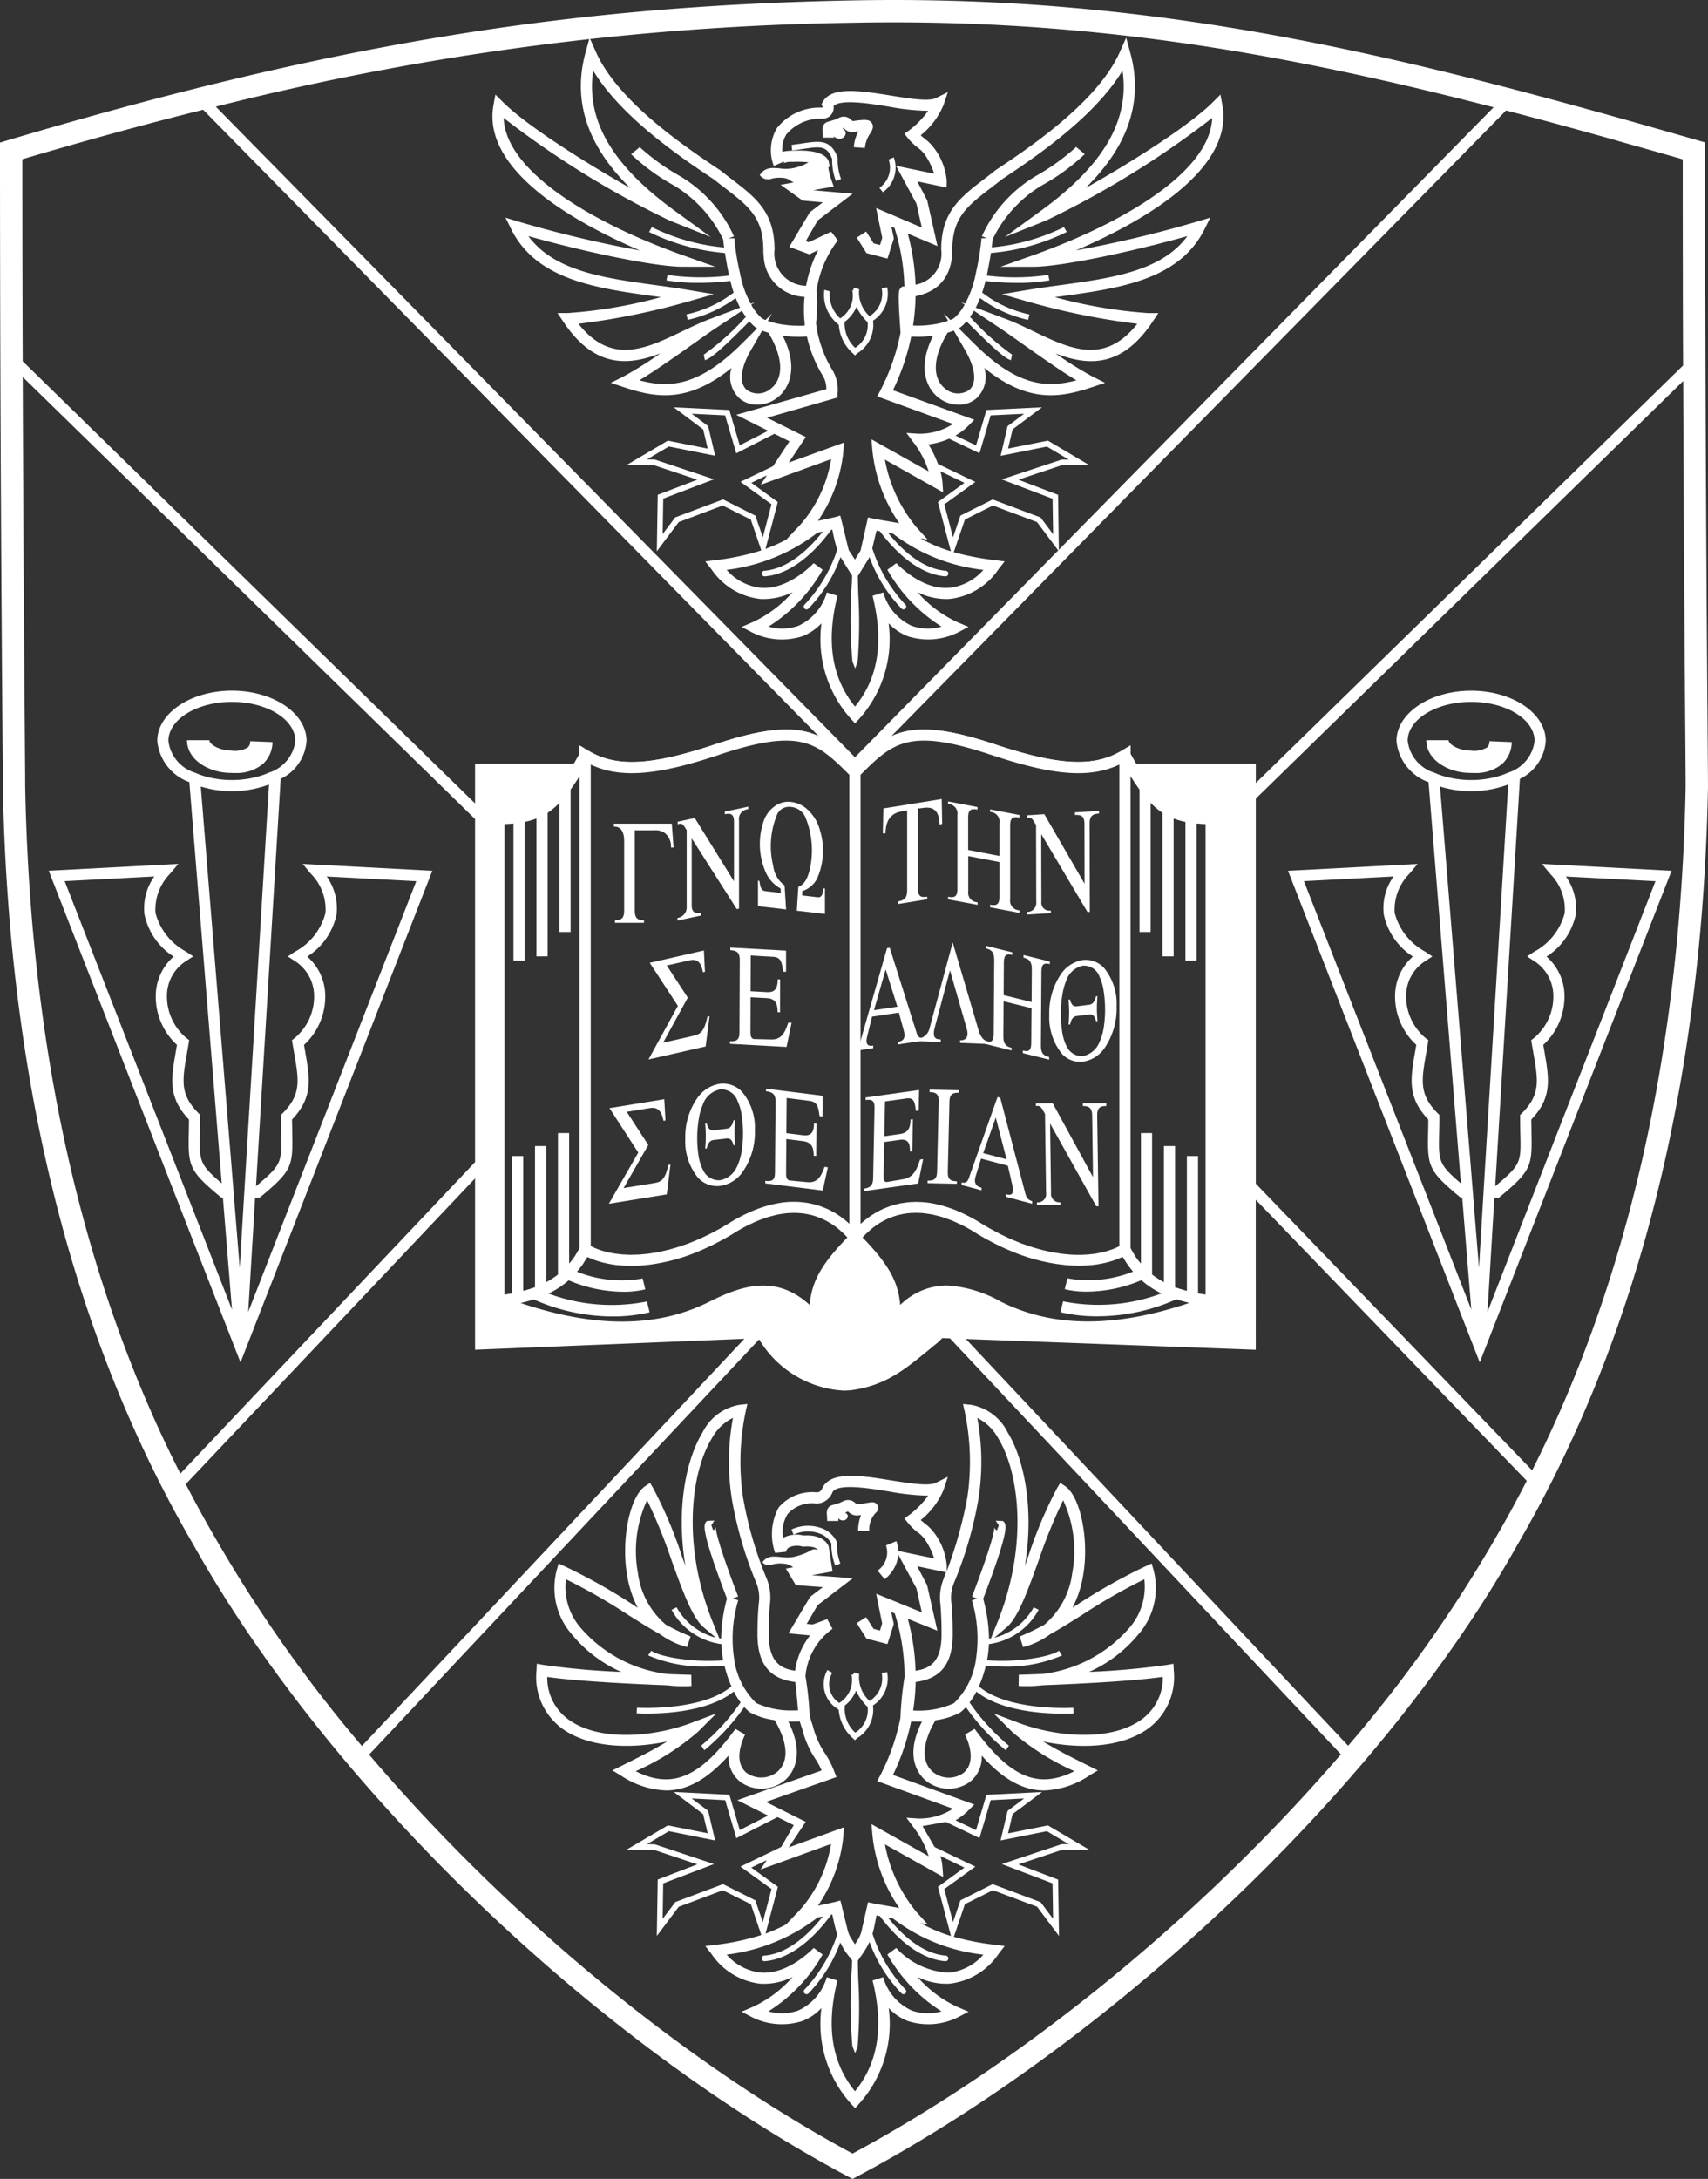
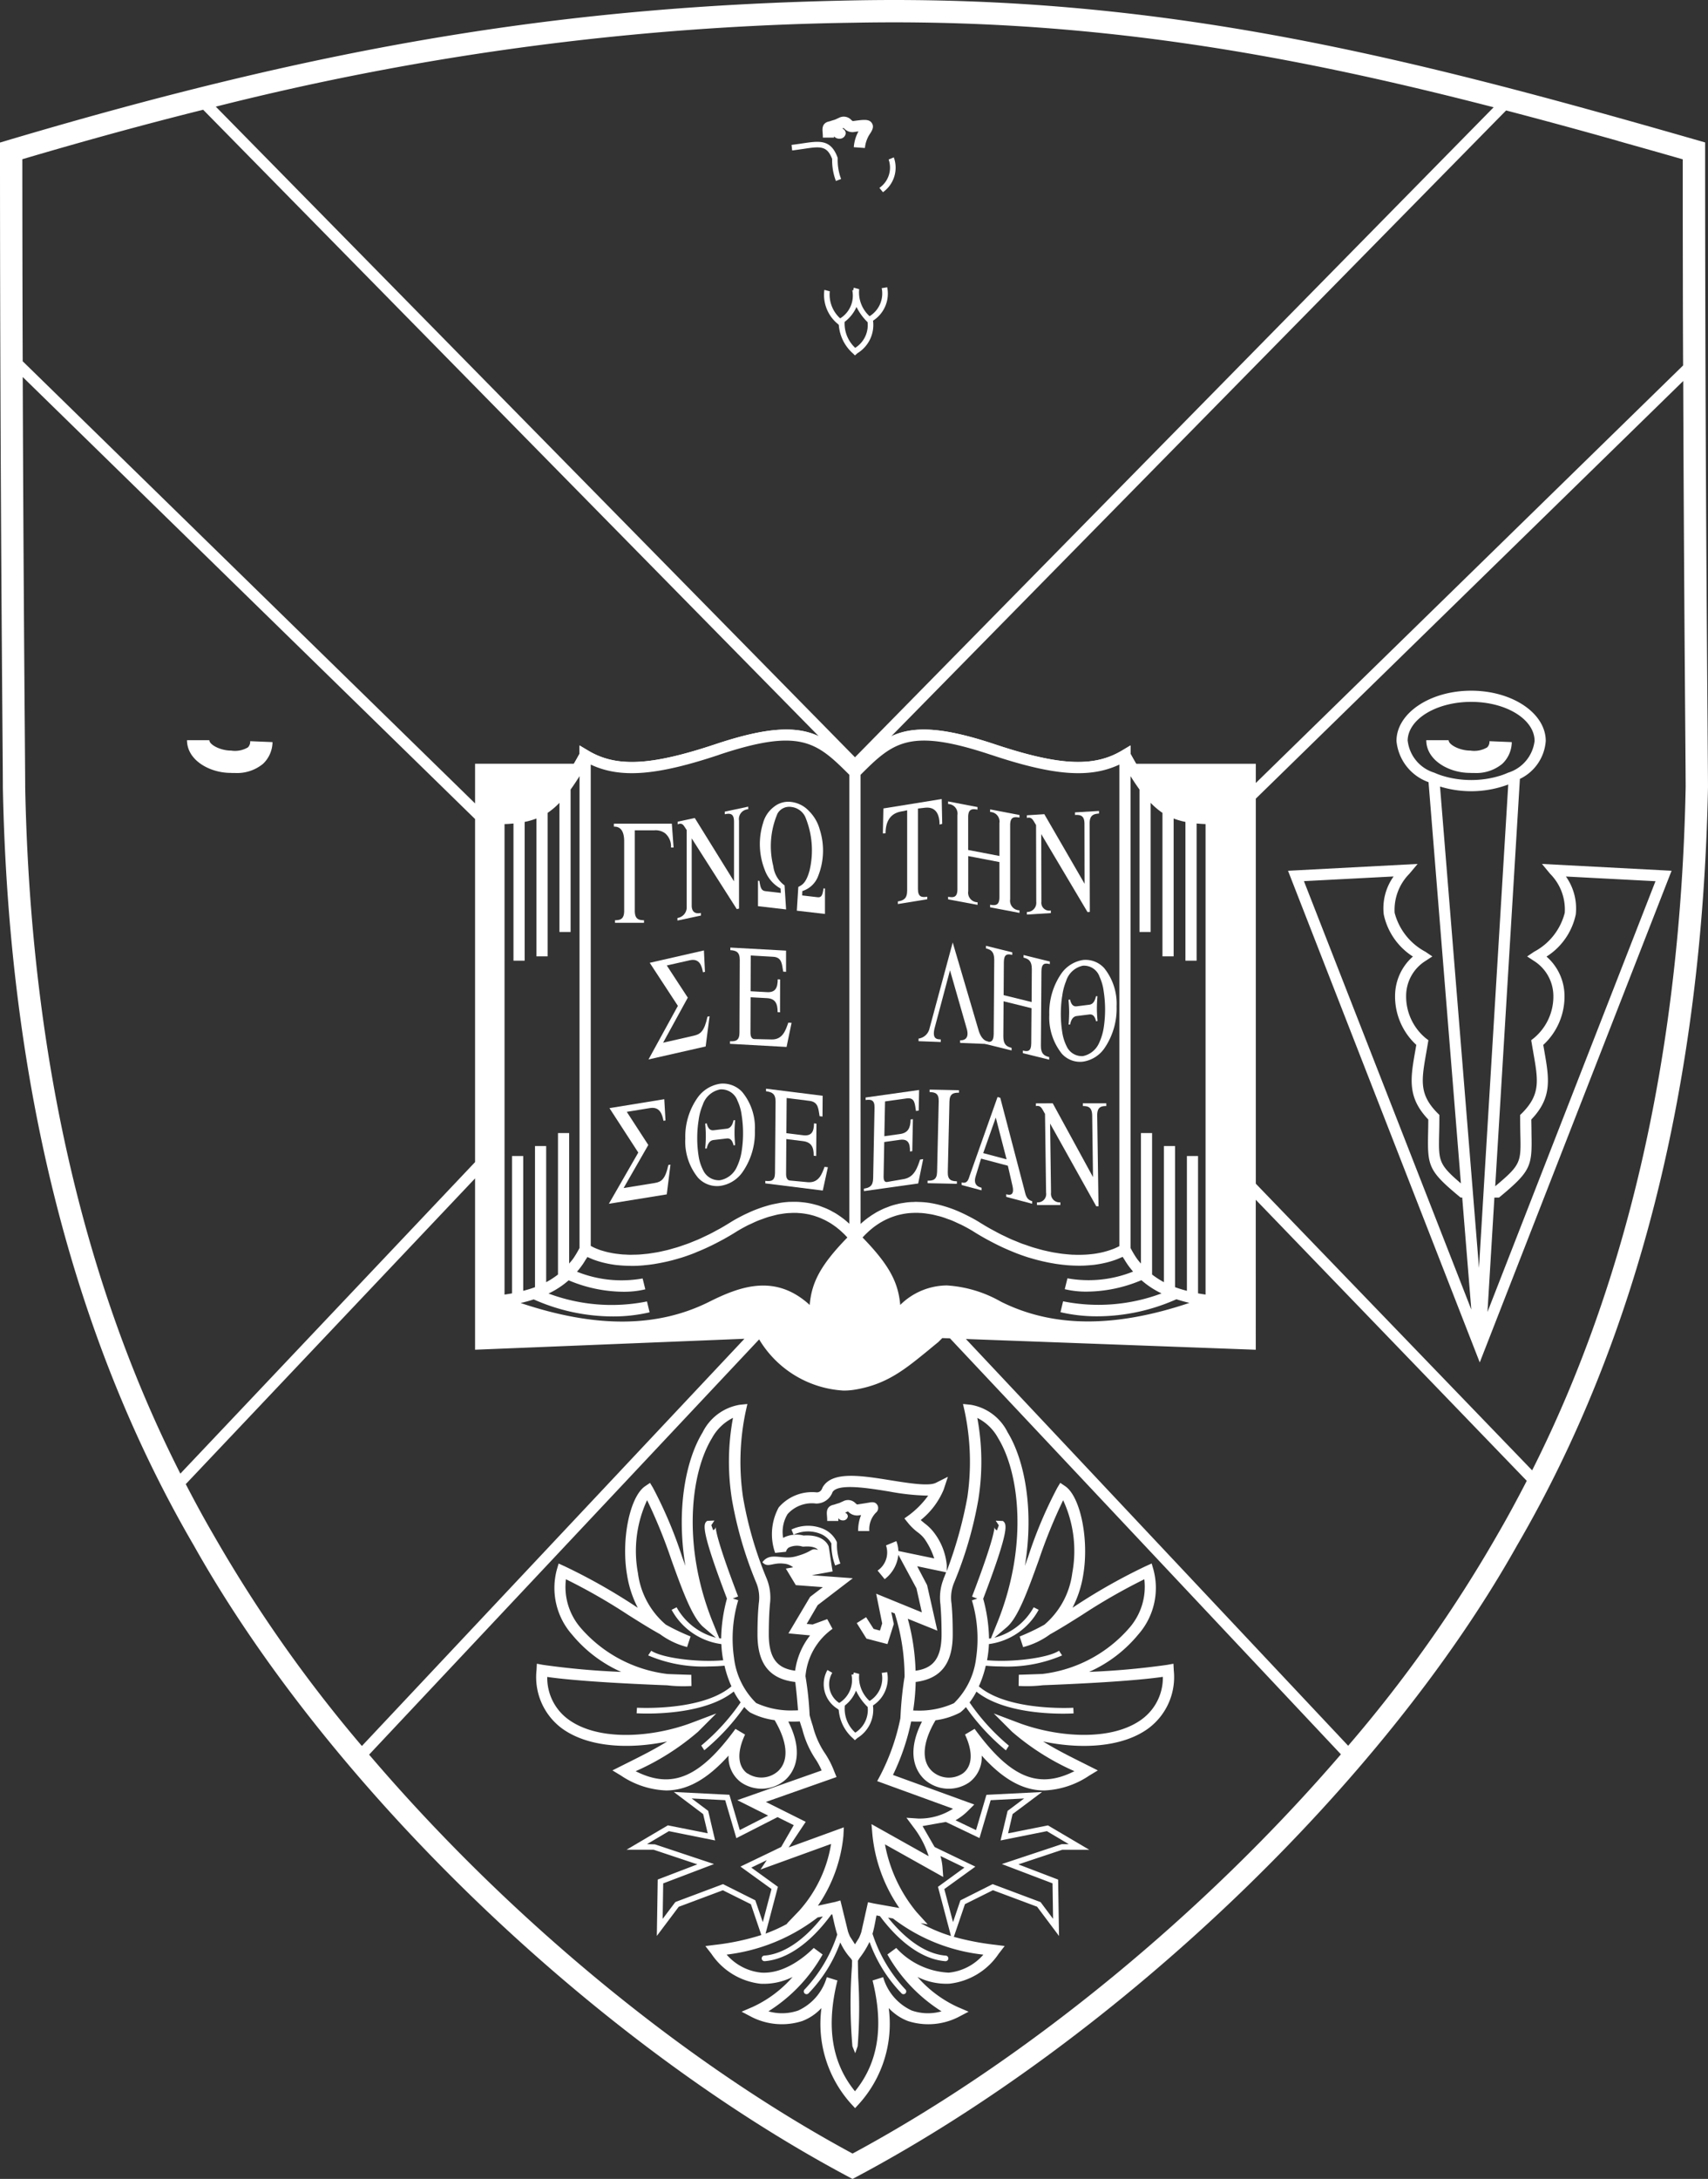
<svg xmlns="http://www.w3.org/2000/svg" width="131.493" height="167.674" viewBox="0 0 131.493 167.674">
  <rect x="0" y="0" width="131.493" height="167.674" fill="#333333" stroke="none" />
  <defs>
    <clipPath id="clip-path">
      <rect id="Rectangle_665" data-name="Rectangle 665" width="131.493" height="167.674" fill="#ffffff" />
    </clipPath>
  </defs>
  <g id="Group_823" data-name="Group 823" clip-path="url(#clip-path)">
    <path id="Path_2964" data-name="Path 2964" d="M44.422,48.864c-.171-.069-.332-.153-.493-.232.163.084.328.161.493.232" transform="translate(45.598 50.479)" fill="#ffffff" />
    <path id="Path_2965" data-name="Path 2965" d="M42.986,48.017a7.329,7.329,0,0,1-.489-.84,6.3,6.3,0,0,0,.489.84" transform="translate(44.112 48.969)" fill="#ffffff" />
    <path id="Path_2966" data-name="Path 2966" d="M42.831,47.727c-.033-.045-.063-.092-.094-.137.031.045.061.092.094.137" transform="translate(44.361 49.398)" fill="#ffffff" />
    <path id="Path_2967" data-name="Path 2967" d="M43.2,48.183c-.145-.167-.287-.336-.422-.526a6.434,6.434,0,0,0,.422.526" transform="translate(44.407 49.467)" fill="#ffffff" />
    <path id="Path_2968" data-name="Path 2968" d="M42.989,47.915A6.026,6.026,0,0,0,44.9,49.376a6.707,6.707,0,0,1-1.914-1.461" transform="translate(44.622 49.735)" fill="#ffffff" />
    <path id="Path_2969" data-name="Path 2969" d="M47.333,49.5a13.964,13.964,0,0,1-3.106-.736,11.377,11.377,0,0,0,3.106.736" transform="translate(45.907 50.622)" fill="#ffffff" />
    <path id="Path_2970" data-name="Path 2970" d="M44.286,48.793c-.041-.016-.077-.031-.114-.047.037.016.073.033.114.047" transform="translate(45.85 50.598)" fill="#ffffff" />
-     <path id="Path_2971" data-name="Path 2971" d="M24.407,47.57l.167-.02-.167.02" transform="translate(25.334 49.356)" fill="#ffffff" />
    <path id="Path_2972" data-name="Path 2972" d="M25.116,47.618q.614-.141,1.259-.348-.645.208-1.259.348" transform="translate(26.07 49.065)" fill="#ffffff" />
    <path id="Path_2973" data-name="Path 2973" d="M20.674,49.369a6.03,6.03,0,0,0,1.9-1.451,6.663,6.663,0,0,1-1.9,1.451" transform="translate(21.459 49.738)" fill="#ffffff" />
    <path id="Path_2974" data-name="Path 2974" d="M26.262,47.242c.247-.1.5-.208.75-.324-.253.116-.5.224-.75.324" transform="translate(27.26 48.7)" fill="#ffffff" />
    <path id="Path_2975" data-name="Path 2975" d="M131.463,56.21c-.061-7.958-.192-24.519-.192-44.6v-.648l-.622-.179C108.466,4.41,89.588-.434,65.674.031,43.487.457,25.245,3.473.615,10.787L0,10.971v.642c0,20.207.135,37.45.192,44.813C.21,58.649.22,60.084.22,60.6c.446,22.746,5.4,42.374,14.7,58.325,10.392,18.523,30.609,38.027,50.308,48.535l.406.216.406-.216c20.078-10.71,40.475-30.213,50.744-48.521,9.314-15.968,14.262-35.6,14.708-58.356,0-.54-.012-2.048-.031-4.371m-6.89-45.362c1.645.461,3.3.929,4.977,1.41h0q0,4.91.01,9.493c0,2.181.01,4.316.018,6.369L96.68,60.255V58.774H87.467c-.137-.24-.283-.491-.43-.766v-.644l-.652.387c-2.175,1.306-4.84,1.176-9.807-.481-4.119-1.368-6.3-1.394-7.969-.6l-.006,0L115.95,8.5q4.258,1.113,8.623,2.344M55.213,57.679c6.634-2.211,7.96-.884,10.612,1.769,2.653-2.653,3.98-3.98,10.614-1.769,5.3,1.769,7.958,1.769,10.168.442,2.1,3.813,3.263,4.92,6.634,4.865v37.14c-6.634,2.543-11.939,2.653-16.361.442-2.643-1.323-5.287-2.2-7.93.852a.017.017,0,0,1-.029-.012c0-2.185-.459-3.511-3.1-6.145-2.635,2.633-3.088,3.96-3.094,6.145a.017.017,0,0,1-.029.012c-2.643-3.055-5.289-2.175-7.93-.852-4.422,2.211-9.727,2.1-16.361-.442V62.986c3.373.055,4.532-1.052,6.634-4.865,2.209,1.327,4.863,1.327,10.168-.442M65.707,1.749C83.788,1.4,99,4.127,114.99,8.256L65.823,58.274,16.614,8.207A212.525,212.525,0,0,1,65.707,1.749M1.718,12.253c4.867-1.437,9.475-2.7,13.924-3.807l26,26.455L63.031,56.654c-1.667-.776-3.848-.75-7.95.615-4.977,1.657-7.634,1.8-9.817.481l-.652-.387v.644c-.147.275-.293.526-.43.766H36.574v3.051L1.747,27.8C1.73,22.93,1.72,17.7,1.718,12.253M1.94,60.582c0-.5-.012-1.94-.029-4.17-.041-5.124-.118-15.036-.161-27.4L36.574,63.027v26.4L13.885,113.4C6.361,98.576,2.338,80.841,1.94,60.582m14.474,57.49c-.736-1.262-1.433-2.556-2.113-3.864L36.574,90.681v13.184l20.737-.842L27.861,134.359a107.226,107.226,0,0,1-11.447-16.288m49.222,47.652c-13.288-7.17-26.779-18.45-37.22-30.7L58.444,103.07a8.119,8.119,0,0,0,6.5,3.939,5.46,5.46,0,0,0,.86-.069c2.442-.4,3.842-1.547,5.613-2.99.249-.206.507-.422.817-.671l.31-.31.593.022L103.232,135c-10.467,12.159-24.085,23.441-37.6,30.725m49.658-47.64a104.742,104.742,0,0,1-11.5,16.255l-29.429-31.3,22.316.827V92.325l20.863,21.629c-.723,1.4-1.465,2.782-2.25,4.129m2.662-4.938L96.68,91.088V61.46l32.905-32.141c.041,11.924.116,21.442.159,26.906.018,2.313.029,3.817.029,4.341-.393,20.156-4.371,37.8-11.818,52.58" transform="translate(0 0)" fill="#ffffff" />
    <path id="Path_2976" data-name="Path 2976" d="M20.484,48.746l-.112.045c.039-.014.075-.029.112-.045" transform="translate(21.146 50.598)" fill="#ffffff" />
    <path id="Path_2977" data-name="Path 2977" d="M21.816,47.726l.094-.137c-.033.047-.061.092-.094.137" transform="translate(22.645 49.397)" fill="#ffffff" />
    <path id="Path_2978" data-name="Path 2978" d="M74.324,33.955l-.436.008c-3.2.057-4.194-.929-6.2-4.547v-.648l-.65.391c-2.177,1.306-4.838,1.176-9.813-.481-6.617-2.205-8.244-.921-10.746,1.569-2.5-2.49-4.129-3.776-10.748-1.569-4.973,1.659-7.632,1.789-9.811.481l-.652-.391v.648c-2,3.617-3.022,4.606-6.2,4.547l-.436-.008V72.013l.375-.041c6.642,2.525,12.075,2.653,16.606.387,2.5-1.249,4.946-2.13,7.441.781l.756.882V72.86c0-1.783.243-2.959,2.236-5.121v.155l.43-.536.43.536v-.155c1.993,2.162,2.236,3.338,2.236,5.121v1.162l.754-.882c2.5-2.91,4.944-2.03,7.443-.781,4.53,2.266,9.964,2.138,16.606-.387l.375.041Zm-5.945-1.791v10.96h.86V33.187a5.577,5.577,0,0,0,.909.772V45h.86V34.393a5.552,5.552,0,0,0,.909.263V45.335h.86V34.778c.224.018.444.039.689.043V71.028c-.194-.031-.393-.059-.579-.094V60.367h-.858V70.739c-.318-.082-.622-.175-.911-.279V59.6H70.26V70.074a6.647,6.647,0,0,1-.911-.589V58.6h-.858V68.644c-.1-.122-.206-.234-.3-.367-.016-.024-.033-.049-.051-.073a7.549,7.549,0,0,1-.45-.764V31.13c.234.381.463.719.689,1.033m-11.423-2.67c4.787,1.6,7.581,1.828,9.876.75V67.3c-.039.02-.075.041-.116.059-.065.033-.13.063-.2.094s-.169.071-.257.1c-.069.024-.139.051-.21.073-.1.031-.194.061-.293.088-.071.02-.143.039-.216.057-.108.024-.216.047-.328.067-.073.014-.147.029-.224.039-.116.018-.236.033-.357.045-.079.008-.157.016-.236.022-.126.01-.255.016-.385.02-.079,0-.161.006-.243.006-.134,0-.273,0-.41-.008-.086,0-.169,0-.255-.01-.143-.008-.285-.022-.432-.037-.088-.01-.175-.016-.263-.029-.149-.018-.3-.043-.452-.069-.092-.014-.181-.026-.273-.045-.155-.029-.312-.065-.469-.1-.1-.022-.187-.041-.283-.065-.161-.041-.324-.088-.487-.134-.1-.029-.192-.053-.289-.084-.165-.051-.334-.112-.5-.171-.1-.035-.2-.065-.3-.1-.171-.063-.344-.139-.518-.21-.1-.041-.2-.077-.3-.122-.181-.079-.365-.167-.548-.257-.1-.045-.19-.088-.287-.137-.2-.1-.4-.212-.605-.322-.082-.045-.163-.086-.245-.132q-.428-.242-.864-.518c-.308-.185-.605-.344-.9-.491-.075-.039-.149-.075-.222-.11-.271-.128-.538-.247-.795-.346l-.057-.022c-.271-.1-.536-.187-.795-.259-.069-.02-.139-.039-.206-.055-.226-.057-.446-.106-.66-.143-.033,0-.065-.012-.1-.018-.236-.035-.467-.057-.691-.069-.063,0-.128-.006-.192-.006s-.13-.008-.194-.008-.143.008-.214.012c-.124,0-.249.008-.369.018s-.22.026-.328.043-.232.033-.344.057-.2.047-.3.071-.216.057-.32.09-.185.063-.275.1-.2.075-.3.116-.169.079-.253.118-.181.09-.269.137-.153.088-.228.135-.163.1-.24.151-.139.1-.208.145-.145.106-.214.159-.124.1-.185.153-.126.106-.185.159l-.039.033V31.033c2.517-2.517,3.77-3.632,10.045-1.539m-20.951,0c6.275-2.091,7.528-.978,10.045,1.539v34.55L46,65.542c-.035-.033-.073-.065-.112-.1q-.113-.1-.238-.2c-.045-.037-.09-.071-.139-.106-.084-.063-.173-.126-.263-.188l-.149-.1c-.11-.071-.228-.139-.349-.2-.035-.02-.067-.041-.1-.059-.157-.084-.32-.159-.491-.23-.047-.02-.1-.037-.147-.055q-.19-.076-.391-.141c-.069-.02-.139-.039-.208-.057-.124-.035-.251-.065-.381-.092q-.116-.024-.232-.043c-.139-.022-.277-.039-.422-.053-.075-.006-.149-.016-.226-.02-.187-.01-.379-.012-.577-.006-.039,0-.075,0-.114,0a7.173,7.173,0,0,0-.728.075c-.077.012-.157.031-.234.045-.179.033-.361.069-.548.116-.1.026-.2.057-.3.086-.177.051-.357.11-.538.175-.106.039-.212.077-.32.12-.2.077-.4.167-.6.261-.1.047-.194.088-.293.137-.3.153-.613.318-.933.512q-.434.275-.862.518c-.084.047-.167.088-.251.135-.2.11-.4.22-.6.318-.1.051-.2.094-.3.143-.179.086-.359.171-.534.249-.106.047-.21.086-.314.128-.169.069-.338.141-.5.2-.108.041-.214.073-.32.112-.159.055-.318.112-.477.161-.108.035-.214.061-.322.092-.151.045-.3.088-.45.126-.108.026-.214.049-.322.073-.143.033-.287.065-.426.092-.108.02-.214.035-.32.053-.135.02-.271.043-.4.061-.106.012-.208.022-.312.031-.128.014-.255.026-.381.035-.1.006-.2.008-.306.012-.118,0-.238.006-.355.006-.1,0-.2,0-.3-.008s-.222-.008-.33-.016-.19-.018-.283-.029-.208-.024-.308-.039-.181-.029-.269-.047-.194-.037-.285-.059-.169-.041-.253-.065-.177-.051-.263-.077-.155-.053-.228-.082-.167-.063-.247-.1-.137-.061-.2-.1c-.041-.018-.077-.039-.116-.059V30.244c2.295,1.078,5.089.846,9.876-.75M20.185,34.778V45.335h.86V34.656a5.552,5.552,0,0,0,.909-.263V45h.86V33.959a5.561,5.561,0,0,0,.909-.772v9.937h.86V32.164c.226-.314.454-.652.687-1.031V67.439a7.225,7.225,0,0,1-.45.766l-.049.069c-.094.134-.2.247-.3.367V58.6h-.86V69.485a6.507,6.507,0,0,1-.909.589V59.6h-.86V70.46c-.289.106-.591.2-.907.279V60.367h-.86V70.935c-.185.035-.385.063-.579.094V34.821c.245,0,.465-.024.689-.043M43,71.835c-2.668-2.448-5.39-1.431-7.761-.245-3.982,1.989-8.737,2.022-14.5.088.336-.079.664-.167.976-.271l.026-.008a15.02,15.02,0,0,0,6.11,1.312,12.2,12.2,0,0,0,2.812-.318l-.2-.836a13.836,13.836,0,0,1-7.579-.609,6.713,6.713,0,0,0,1.549-1.017,10.931,10.931,0,0,0,4.217.88,7.027,7.027,0,0,0,1.685-.187l-.208-.836a9.22,9.22,0,0,1-5.052-.518c.145-.169.285-.349.42-.54.086-.122.163-.249.24-.375.045-.075.1-.141.141-.22.1.049.2.088.3.132.035.014.069.031.1.043a6.872,6.872,0,0,0,.781.249c.053.014.108.026.163.039a8.132,8.132,0,0,0,.884.157l.112.01c.3.031.62.049.946.051.029,0,.053.006.082.006l.043,0c.267,0,.538-.012.819-.035.051,0,.1-.01.155-.016.23-.02.465-.047.7-.084.09-.012.179-.029.269-.045.214-.037.432-.079.652-.128.09-.02.179-.039.271-.061.267-.063.538-.139.813-.222.041-.012.079-.022.12-.033.318-.1.642-.214.968-.34.077-.029.157-.065.236-.1.249-.1.5-.206.75-.322.106-.049.212-.1.318-.149.24-.116.483-.24.726-.369.1-.055.2-.106.3-.161.338-.19.679-.387,1.023-.607.287-.173.569-.326.842-.465.1-.047.185-.084.277-.126.177-.084.353-.167.524-.234.106-.043.208-.075.312-.114.149-.055.3-.11.444-.155.108-.033.21-.055.314-.084.135-.035.271-.071.4-.1.1-.022.2-.037.306-.051.124-.02.249-.039.369-.051.1-.01.194-.014.289-.018.116-.006.232-.012.344-.01.092,0,.181,0,.271.01.108.006.216.014.32.026.088.01.171.022.255.037.1.016.2.035.3.057.079.018.159.039.234.059.1.026.19.055.279.088.073.024.147.049.216.077.09.033.175.071.261.11.065.031.132.059.2.092.084.043.163.088.243.132.059.035.12.067.175.1.079.049.155.1.228.153.051.035.1.069.153.106.077.057.149.116.22.175.043.033.086.065.124.1.077.069.151.137.224.206l.086.079c.1.1.188.192.273.287-2.115,2.17-2.753,3.5-2.9,5.189m14.731-.245a9.585,9.585,0,0,0-4.172-1.255,5.154,5.154,0,0,0-3.589,1.5c-.151-1.687-.787-3.018-2.9-5.189.088-.1.179-.192.277-.289.022-.022.047-.043.069-.065.077-.073.155-.147.238-.218.039-.035.079-.065.12-.1.073-.059.147-.12.224-.177.047-.037.1-.069.151-.106.073-.051.149-.1.23-.153.055-.035.114-.067.173-.1.079-.045.159-.092.245-.132.063-.033.128-.063.194-.092.088-.039.173-.077.263-.112.069-.026.141-.053.214-.077.092-.031.185-.061.281-.088.075-.02.153-.039.23-.057.1-.022.2-.043.3-.059q.122-.021.251-.037c.1-.012.214-.02.324-.026.088,0,.175-.01.265-.01.116,0,.234,0,.355.01.092,0,.183.008.277.018.126.01.255.031.383.051.1.014.192.029.291.047.135.029.275.065.416.1.1.026.2.049.3.079.151.045.308.1.463.161.1.035.194.065.3.106.175.071.359.159.544.245.084.041.167.073.255.118.273.137.554.289.844.463.34.218.681.418,1.019.605.106.059.212.114.318.171.234.124.469.245.7.357.114.055.228.11.342.161.238.108.475.21.711.306l.275.112q.48.183.948.332l.19.053c.251.075.5.143.742.2.1.026.208.049.312.071.2.045.406.086.605.118.1.018.2.037.306.051q.33.049.648.079c.067.006.139.016.206.02.273.02.54.031.8.033l.053,0c.035,0,.067,0,.1,0,.314,0,.618-.022.909-.051l.135-.012a8.388,8.388,0,0,0,.87-.153l.179-.043a7.219,7.219,0,0,0,.768-.245c.039-.014.073-.033.11-.047.1-.043.206-.084.3-.13.043.075.09.139.135.21.079.132.161.263.249.389.135.192.273.367.418.536a9.218,9.218,0,0,1-5.052.518l-.208.836a7.027,7.027,0,0,0,1.685.188,10.939,10.939,0,0,0,4.217-.88,6.713,6.713,0,0,0,1.549,1.017,13.836,13.836,0,0,1-7.579.609l-.2.836a12.231,12.231,0,0,0,2.814.318,15.037,15.037,0,0,0,6.11-1.312l.026.008c.312.1.638.192.976.271-5.761,1.936-10.516,1.9-14.5-.088" transform="translate(19.346 28.593)" fill="#ffffff" />
    <path id="Path_2979" data-name="Path 2979" d="M23.19,31.1h4.461l.135,1.838h-.2a1.317,1.317,0,0,0-.457-1.1,1.238,1.238,0,0,0-.825-.226H24.8v6.193c0,.624.275.726.707.726v.2h-2.23v-.2c.43,0,.705-.1.705-.726V32.462c0-1.18-.636-1.123-.793-1.135Z" transform="translate(24.071 32.282)" fill="#ffffff" />
    <path id="Path_2980" data-name="Path 2980" d="M26.925,31.334l3.02,4.873v-4.59c0-.622-.277-.664-.711-.573v-.2l1.806-.385v.2a.752.752,0,0,0-.709.874v6.772l-.173.037L26.688,32.9v5.166c0,.532.308.658.709.573v.2l-1.806.385v-.2a.823.823,0,0,0,.711-.874V32.258c-.236-.334-.293-.593-.695-.44v-.2Z" transform="translate(26.564 31.615)" fill="#ffffff" />
    <path id="Path_2981" data-name="Path 2981" d="M30.8,38.559l-2.164-.251,0-1.961.108.014c.09.6.177.758.487.793l1.162.135-.016-.34a2.652,2.652,0,0,1-1.229-1.459,5.386,5.386,0,0,1-.12-3.581,2.306,2.306,0,0,1,.836-1.245,1.745,1.745,0,0,1,1.343-.375,2.215,2.215,0,0,1,1.345.687,3.2,3.2,0,0,1,.84,1.439,5.31,5.31,0,0,1-.116,3.554,1.91,1.91,0,0,1-1.225,1.176l-.014.336,1.16.135c.312.037.4-.1.487-.681l.108.012,0,1.959-2.166-.251.114-1.824c.236-.143.583-.222.868-1.278a6.692,6.692,0,0,0-.338-4.127,1.352,1.352,0,0,0-1.064-.752,1.038,1.038,0,0,0-1.066.505,6.362,6.362,0,0,0-.326,4.049,2.142,2.142,0,0,0,.868,1.48Z" transform="translate(29.719 31.425)" fill="#ffffff" />
    <path id="Path_2982" data-name="Path 2982" d="M24.593,36.84l4.172-.952.079,1.647-.153.037c-.079-.4-.216-1.111-1.015-.927l-1.771.4,1.618,2.476-1.9,3.467,2.358-.538c.516-.116.815-.34,1.056-1.463l.161-.037-.3,2.327-4.4,1,2.262-4.123Z" transform="translate(25.428 37.251)" fill="#ffffff" />
    <path id="Path_2983" data-name="Path 2983" d="M31.931,43.426l-4.355-.24v-.2c.444.024.73-.059.73-.664l.022-5.6c0-.605-.281-.719-.726-.744v-.2l4.29.236,0,1.628-.22-.012c-.1-.514-.067-1.1-.762-1.143l-1.736-.1-.012,2.751,1.262.069c.646.037.825-.328.827-.988l.185.01-.008,2.531-.185-.012c0-.658-.175-1.043-.821-1.078l-1.259-.069-.01,2.729c0,.385.151.491.322.489l1.317.029c.856.016,1.078-.742,1.272-1.292l.253.012Z" transform="translate(28.624 37.14)" fill="#ffffff" />
    <path id="Path_2984" data-name="Path 2984" d="M23.046,42.192l4.219-.687.094,1.637-.155.022c-.086-.4-.228-1.109-1.035-.978l-1.791.291,1.657,2.55-1.9,3.314,2.386-.387c.52-.086.821-.287,1.058-1.386l.163-.026-.285,2.287L23,49.551l2.264-3.939Z" transform="translate(23.875 43.082)" fill="#ffffff" />
    <path id="Path_2985" data-name="Path 2985" d="M26.867,48.159a4.423,4.423,0,0,1-.98-3.012,5.213,5.213,0,0,1,.98-3.194,2.608,2.608,0,0,1,1.7-1.025,2.022,2.022,0,0,1,1.7.632,4.316,4.316,0,0,1,.978,2.967,5.328,5.328,0,0,1-.978,3.238,2.54,2.54,0,0,1-1.7,1.025,1.978,1.978,0,0,1-1.7-.632m.047-4.431a9.009,9.009,0,0,0,0,2.778,3.573,3.573,0,0,0,.416,1.206,1.333,1.333,0,0,0,1.225.642,1.771,1.771,0,0,0,1.257-.929,4.342,4.342,0,0,0,.414-1.3,8.956,8.956,0,0,0,0-2.776,3.691,3.691,0,0,0-.318-1.107,1.316,1.316,0,0,0-1.337-.876,1.768,1.768,0,0,0-1.339,1.184,4.515,4.515,0,0,0-.318,1.18m2.158.658c.3-.035.446-.275.534-.654l.12,0c-.033.363-.049.677-.049.96s.016.591.049.956l-.12.024c-.088-.371-.238-.565-.534-.532l-1,.116c-.3.035-.446.265-.534.656h-.118c.031-.371.047-.687.047-.968s-.016-.591-.047-.946l.118-.024c.088.359.238.567.534.532Z" transform="translate(26.871 42.469)" fill="#ffffff" />
    <path id="Path_2986" data-name="Path 2986" d="M33.334,48.944l-4.424-.552V48.2c.452.055.74-.006.746-.6L29.7,42.09c0-.6-.281-.73-.734-.785l0-.2,4.359.544-.012,1.6-.222-.027c-.1-.512-.065-1.092-.772-1.178l-1.765-.222-.022,2.706,1.28.159c.658.082.842-.263.848-.913l.187.024-.02,2.488-.19-.024c.006-.648-.171-1.039-.827-1.121l-1.282-.159L30.51,47.67c0,.379.151.5.324.505l1.339.126c.87.075,1.1-.656,1.3-1.182l.255.031Z" transform="translate(30.008 42.672)" fill="#ffffff" />
    <path id="Path_2987" data-name="Path 2987" d="M37.881,30.171l.039,1.91-.206.055c0-.872-.342-1.39-1.139-1.294l-.524.061v6.183c0,.615.277.673.715.6v.2l-2.26.365v-.2c.436-.071.715-.216.715-.831V31.037l-.526.106c-.795.163-1.137.791-1.137,1.663l-.208.012.041-1.922Z" transform="translate(34.618 31.317)" fill="#ffffff" />
    <path id="Path_2988" data-name="Path 2988" d="M39.765,34.462V31.931a.736.736,0,0,0-.715-.854v-.2l2.26.432v.2c-.438-.084-.717-.035-.717.581v5.7a.736.736,0,0,0,.717.854v.2l-2.26-.432v-.2c.436.084.715.037.715-.581v-2.7l-2.4-.461v2.7a.736.736,0,0,0,.717.854v.2L35.815,37.8v-.2c.438.084.717.037.717-.581v-5.7a.736.736,0,0,0-.717-.854v-.2l2.262.432v.2c-.438-.084-.717-.037-.717.579V34Z" transform="translate(37.176 31.407)" fill="#ffffff" />
    <path id="Path_2989" data-name="Path 2989" d="M40.136,30.872l3.1,5.356-.01-4.61c0-.626-.285-.711-.728-.685l0-.2,1.848-.11v.2c-.442.026-.726.147-.723.77l.016,6.8-.177.012-3.564-6L39.91,37.6a.61.61,0,0,0,.728.683v.2l-1.846.112v-.2a.7.7,0,0,0,.723-.772L39.5,31.705c-.243-.371-.3-.642-.709-.548l0-.2Z" transform="translate(40.263 31.782)" fill="#ffffff" />
-     <path id="Path_2990" data-name="Path 2990" d="M35.037,35.785l2,6.32c.1.3.143.695.613.626v.2l-1.991.3v-.2c.145-.02.677-.067.471-.832l-.389-1.42-2.062.31-.383,1.537c-.206.825.326.711.471.689v.2l-1.528.228v-.2c.469-.069.516-.481.613-.807l1.981-6.919Zm-1.211,4.808,1.8-.269-.9-2.867Z" transform="translate(33.46 37.144)" fill="#ffffff" />
    <path id="Path_2991" data-name="Path 2991" d="M39.317,42.332c.238.817.66.868.748.872v.2L37.9,43.316v-.2c.167.006.756-.014.51-.887l-1.29-4.5L35.956,42.1c-.247.921.145.935.454.948v.2L34.7,43.184v-.2a1.008,1.008,0,0,0,.844-.783l1.785-6.613Z" transform="translate(36.017 36.938)" fill="#ffffff" />
    <path id="Path_2992" data-name="Path 2992" d="M40.784,40.04,40.8,37.5c0-.618-.245-.781-.636-.876l0-.2,2.022.5,0,.2c-.391-.1-.642-.057-.646.56L41.5,43.4c-.008.615.243.781.636.876l0,.2-2.024-.5,0-.2c.389.1.642.057.644-.56l.02-2.7-2.15-.532-.018,2.706c0,.615.245.781.634.876v.2l-2.024-.5v-.2c.393.1.644.057.648-.56l.041-5.715c0-.618-.245-.781-.636-.876l0-.2,2.022.5,0,.2c-.391-.1-.64-.057-.646.56l-.016,2.537Z" transform="translate(38.636 37.068)" fill="#ffffff" />
    <path id="Path_2993" data-name="Path 2993" d="M40.594,43.455a4.479,4.479,0,0,1-.956-2.99,5.3,5.3,0,0,1,.935-3.179,2.516,2.516,0,0,1,1.641-1.029,1.932,1.932,0,0,1,1.649.62,4.369,4.369,0,0,1,.956,2.943,5.4,5.4,0,0,1-.935,3.224,2.445,2.445,0,0,1-1.641,1.031,1.878,1.878,0,0,1-1.649-.62m.031-4.4a9.193,9.193,0,0,0,.01,2.761,3.633,3.633,0,0,0,.4,1.2,1.288,1.288,0,0,0,1.188.634,1.733,1.733,0,0,0,1.211-.931,4.426,4.426,0,0,0,.4-1.3,9.214,9.214,0,0,0-.01-2.761,3.762,3.762,0,0,0-.312-1.1,1.267,1.267,0,0,0-1.294-.864,1.727,1.727,0,0,0-1.288,1.186,4.524,4.524,0,0,0-.3,1.174m2.087.642c.285-.035.428-.275.514-.654l.114,0c-.029.361-.043.675-.043.954s.018.587.049.952l-.114.024c-.086-.367-.232-.56-.518-.526l-.968.12c-.285.037-.43.265-.514.656l-.114,0c.029-.371.043-.685.043-.964s-.018-.587-.049-.939l.114-.027c.086.357.232.562.518.526Z" transform="translate(41.144 37.62)" fill="#ffffff" />
    <path id="Path_2994" data-name="Path 2994" d="M36.813,48.352l-4.178.587,0-.192c.426-.061.7-.2.711-.785l.106-5.448c.012-.589-.257-.646-.685-.587l0-.192,4.117-.579-.031,1.586-.21.029c-.092-.479-.049-1.06-.715-.966l-1.667.232-.053,2.676,1.211-.169c.62-.088.8-.475.809-1.119l.179-.022-.049,2.46-.177.027c.012-.642-.151-.982-.772-.9l-1.209.171-.051,2.653c-.008.375.137.45.3.416l1.266-.22c.821-.147,1.045-.925,1.243-1.5l.238-.033Z" transform="translate(33.875 42.721)" fill="#ffffff" />
    <path id="Path_2995" data-name="Path 2995" d="M36.6,47.5c-.014.589.263.693.7.7l0,.194-2.256-.047,0-.194c.436.01.717-.082.732-.668l.126-5.448c.012-.589-.263-.693-.7-.7l0-.192,2.258.047,0,.194c-.436-.01-.717.082-.732.668Z" transform="translate(36.367 42.703)" fill="#ffffff" />
    <path id="Path_2996" data-name="Path 2996" d="M39.3,41.479l1.855,7.08c.09.336.126.748.6.874l-.006.2L39.755,49.1l0-.2c.145.039.677.214.489-.63l-.359-1.565-2.064-.546-.416,1.361c-.226.732.31.84.452.878l0,.2-1.531-.408,0-.2c.471.124.528-.263.63-.548l2.134-6.022Zm-1.314,4.257,1.8.477L38.954,43Z" transform="translate(37.707 43)" fill="#ffffff" />
    <path id="Path_2997" data-name="Path 2997" d="M40.439,41.66l3.1,5.678-.063-4.724c-.008-.64-.285-.744-.719-.744l0-.21h1.806l0,.21c-.434,0-.709.1-.7.744l.1,6.97h-.173l-3.554-6.365.071,5.317a.66.66,0,0,0,.719.744l0,.21h-1.8l0-.21a.64.64,0,0,0,.7-.744l-.082-6.063c-.243-.4-.3-.675-.7-.6l0-.21Z" transform="translate(40.608 43.243)" fill="#ffffff" />
    <path id="Path_2998" data-name="Path 2998" d="M69.335,73.488,69.308,73l-.473.086a59.284,59.284,0,0,1-6.016.542A10.356,10.356,0,0,0,66.6,70.753,5.422,5.422,0,0,0,67.77,65.76l-.137-.473-.457.206a44.928,44.928,0,0,0-5.362,3.018c-.086.059-.181.12-.275.179a8.3,8.3,0,0,0,.825-2.527c.463-2.725-.216-6.043-1.4-6.833l-.369-.249-.232.387a33.384,33.384,0,0,0-2.225,5.26c-.088.249-.181.5-.267.748.721-4.349-.026-8.156-1.325-10.28a3.889,3.889,0,0,0-2.853-2.124l-.585-.059.13.575a18.756,18.756,0,0,1,.206,6.6,32.726,32.726,0,0,1-1.59,5.692l.006-.44a4.835,4.835,0,0,0-1.015-2.57,3.557,3.557,0,0,0-.679-.662c-.1-.086-.214-.171-.31-.265a5.91,5.91,0,0,0,1.763-2.34l.326-.988-.927.465c-.542.275-2.089.026-3.446-.19-2.348-.377-4.565-.73-5.278.55-.016.035-.112.4-.473.371a3.387,3.387,0,0,0-2.9,1.16,4.312,4.312,0,0,0-.275,3.5l.834-.086a.545.545,0,0,1,.206-.318,1.441,1.441,0,0,1,1.048-.086l.061.008h.059c.772-.067,1.027.169,1.094.251-.624-.169-.314.126-1.742.507-1.041.279-1.932-.387-2.541.442.416.471.774,0,1.659.112a1.245,1.245,0,0,1,.705.279l-.558.1.766,1.272,2.079.155-.978.748-1.669,2.81,1.669.155a5.618,5.618,0,0,0-1.153,2.717c-1.229-.163-2.028-.783-2.028-2.794,0-1.211.051-1.881.086-2.319a3.881,3.881,0,0,0-.24-1.952,29.069,29.069,0,0,1-1.83-6.283,18.7,18.7,0,0,1,.206-6.6l.128-.575-.583.059A3.9,3.9,0,0,0,33.061,55.2c-1.3,2.124-2.044,5.931-1.323,10.28-.086-.249-.181-.5-.267-.748a33.384,33.384,0,0,0-2.225-5.26l-.232-.387-.369.249c-1.186.791-1.867,4.109-1.4,6.833a8.3,8.3,0,0,0,.825,2.527c-.094-.059-.19-.12-.275-.179a44.968,44.968,0,0,0-5.364-3.018l-.454-.206-.139.473a5.423,5.423,0,0,0,1.17,4.993,10.356,10.356,0,0,0,3.783,2.872,59.333,59.333,0,0,1-6.018-.542L20.3,73l-.024.491a4.915,4.915,0,0,0,1.942,4.477c2.062,1.512,5.3,1.608,8.113,1.015-1,.626-2.148,1.194-3.145,1.692l-1.066.534.66.4a6.667,6.667,0,0,0,3.465,1.143c1.651,0,3.189-.876,4.814-2.682a2.406,2.406,0,0,0,.954,2.054,2.794,2.794,0,0,0,3.438-.206c.524-.481,1.539-1.84.206-4.469.283.008.577.008.887-.008.059.206.128.412.2.628A7.34,7.34,0,0,0,41.7,80.26a5.415,5.415,0,0,1,.524.954L35.734,83.5l2.372,1.186L35.924,85.8l-.8-2.715-4.282-.216,2.26,1.7.353,1.48-3.067-.611-3.181,1.875h2.081l3.369,1.125-3.051,1.17-.069,4.339,1.685-2.242,3.4-1.272,2.156,1.074.805,2.37a18.466,18.466,0,0,1-3.558.756l-.75.094.465.6a5.258,5.258,0,0,0,3.791,2.3,4.986,4.986,0,0,0,2.46-.522,9.158,9.158,0,0,1-3.1,2.317l-.829.355.8.42a5.139,5.139,0,0,0,3.87.3,3.91,3.91,0,0,0,1.478-1,9.2,9.2,0,0,0,2.272,7.357l.318.346.318-.346a9.2,9.2,0,0,0,2.272-7.357,3.926,3.926,0,0,0,1.478,1,5.127,5.127,0,0,0,3.87-.3l.8-.42-.829-.355A9.178,9.178,0,0,1,49.6,97.1a4.964,4.964,0,0,0,2.46.522,5.265,5.265,0,0,0,3.793-2.3l.463-.6-.748-.094a20.61,20.61,0,0,1-3.165-.611l.854-2.515,2.156-1.074,3.4,1.272L60.5,93.951l-.069-4.339-3.061-1.17,3.379-1.125h2.081l-3.181-1.875-3.069.611.344-1.48,2.27-1.7-4.282.216-.8,2.715-1.581-.756a4.519,4.519,0,0,0,.972-.74l.473-.473-6.259-2.276a17.564,17.564,0,0,0,1.4-4.117c.289.014.565.016.834.008-1.333,2.629-.318,3.988.206,4.469a2.794,2.794,0,0,0,3.438.206,2.406,2.406,0,0,0,.954-2.054c1.624,1.806,3.163,2.682,4.814,2.682a6.661,6.661,0,0,0,3.463-1.143l.662-.4-1.066-.534c-1-.5-2.14-1.066-3.145-1.692,2.81.593,6.051.5,8.113-1.015a4.915,4.915,0,0,0,1.942-4.477m-2.45,3.78c-2.389,1.755-6.617,1.368-9.54.259l-1.867-.705,1.41,1.41a19.145,19.145,0,0,0,4.8,3.033c-2.81,1.418-4.958.473-7.683-3.257l-.74.438c.636,1.349.577,2.433-.171,2.992a1.93,1.93,0,0,1-2.346-.155c-.86-.783-.774-2.209.249-3.937a5.676,5.676,0,0,0,1.891-.593,2.973,2.973,0,0,0,.446-.42l0,0a16.778,16.778,0,0,0,3.079,3.33l.232-.361a16.381,16.381,0,0,1-3.028-3.324,5.876,5.876,0,0,0,.524-.827l0-.012c1.855,1.5,5.109,1.7,6.646,1.7.477,0,.787-.016.838-.02L61.6,76.39c-.051,0-5.005.287-7.272-1.647v0a8.6,8.6,0,0,0,.534-1.59c.361.035.748.057,1.166.057a10.727,10.727,0,0,0,4.71-.848L60.5,72c-.84.56-3.6.907-5.541.732l.006-.031a8.6,8.6,0,0,0,.139-1.213v0a5.123,5.123,0,0,0,3.829-2.639l-.383-.192A4.855,4.855,0,0,1,55.523,71l.954-.809c.868-.74,1.606-2.784,2.466-5.166a40.237,40.237,0,0,1,1.875-4.606,9.272,9.272,0,0,1,.7,5.613,6.246,6.246,0,0,1-2.14,3.962,16.722,16.722,0,0,1-1.908.911l.267.817a6.056,6.056,0,0,0,2.079-.988c.825-.457,1.624-.964,2.458-1.488A45.145,45.145,0,0,1,67.067,66.5a4.811,4.811,0,0,1-1.135,3.721,10.48,10.48,0,0,1-6.713,3.566c-1.074.043-1.8.061-1.814.061l-.016.86a10.426,10.426,0,0,0,1.865-.053c2.476-.094,6.85-.3,9.24-.644a3.96,3.96,0,0,1-1.608,3.257M48.3,76.942v.018l-.014.245a16.757,16.757,0,0,1-1.553,4.4l-.23.43,5.835,2.124a4.739,4.739,0,0,1-2.656.756l-.927-.061.558.748a7.225,7.225,0,0,1,1.151,2.209l-4.4-2.466.069.807a12.012,12.012,0,0,0,2.073,5.647l-1.932-.344-.063-.012-.412-.09,0,.016H45.79l-.512,2.289a3.924,3.924,0,0,1-.177.442l-.308.493-.385-.6a4,4,0,0,1-.155-.391l-.577-2.358-.008-.029-.391.114-1.337.291A11.424,11.424,0,0,0,43.9,86.252l.035-.662-4.247,1.547L41,85.167l-3.067-1.531,5.439-1.916L43.2,81.3a6.961,6.961,0,0,0-.8-1.528,6.675,6.675,0,0,1-.852-1.977c-.094-.285-.179-.56-.249-.834v-.018a24.73,24.73,0,0,0-.318-2.982,4.985,4.985,0,0,1,2.081-3.646l-.406-.748-1.125.414-.457-.043.844-1.445,2.706-2.071-3.155-.232,1.6-.291-.069-.422c-.094-.593-.214-1.427-.232-1.5-.035-.1-.369-.946-1.934-.842a2.215,2.215,0,0,0-1.573.179,2.636,2.636,0,0,1,.344-1.83,2.509,2.509,0,0,1,2.193-.809,1.331,1.331,0,0,0,1.264-.876c.4-.687,2.69-.326,4.365-.051a17.982,17.982,0,0,0,3,.318,6.925,6.925,0,0,1-1.461,1.488l-.369.265.283.353a4.3,4.3,0,0,0,.73.705,2.568,2.568,0,0,1,.516.489,5.576,5.576,0,0,1,.766,1.531l-2.759-.573a2.277,2.277,0,0,0-.157-.758l-.795.33a1.685,1.685,0,0,1-.648,1.936l.546.662a2.711,2.711,0,0,0,1.052-1.879l1.394,2.584.414,1.848-3.516-1.435.463,2.287-.171.55-.489-.13-.577-.9-.721.454.748,1.194,1.616.422.489-1.547-.194-.9,0-.014.024.008.243.094A16.273,16.273,0,0,1,48.61,74a26.645,26.645,0,0,0-.308,2.939m9.513,6.43-1.272.954L56,86.6l3.566-.715,1.685,1h-.542L56.1,88.416,60,89.9l.043,2.733-.962-1.288-3.689-1.384L52.909,91.21l-.569,1.677-.671-2.545,2.391-1.728L51.18,87.23l-.259-.128-.927-1.608,1.787-.318.259.12,2.338,1.119.86-2.914Zm-9.843,11.5-.683.505a12.338,12.338,0,0,0,4.166,4.376,3.793,3.793,0,0,1-2.293-.063,4.039,4.039,0,0,1-2.2-2.566l-.817.255c.882,3.532.438,6.326-1.353,8.525-1.791-2.2-2.234-4.993-1.351-8.525l-.819-.255a4.033,4.033,0,0,1-2.2,2.566,3.793,3.793,0,0,1-2.293.063A12.338,12.338,0,0,0,42.3,95.376l-.683-.505c-.609.607-2.219,2.011-4.037,1.9a4.055,4.055,0,0,1-2.668-1.386,14.269,14.269,0,0,0,7.011-2.863c.126-.02.261-.049.393-.075-1.439,1.83-3.02,2.9-4.5,3.014a.214.214,0,0,0,.016.428h.016c1.714-.133,3.528-1.408,5.124-3.589l.069-.018c.02.092.039.181.059.271.1.438.192.866.328,1.288a11.273,11.273,0,0,1-2.494,4.206.214.214,0,0,0-.039.3.215.215,0,0,0,.3.039,10.992,10.992,0,0,0,2.466-3.939,4.729,4.729,0,0,0,.815,1.237l.012.014.082.134-.012.461a37.967,37.967,0,0,0,.037,6.147l.214.532.19-.54a37.773,37.773,0,0,0,.041-5.274c-.012-.518-.022-.972-.026-1.3l.141-.224a6.665,6.665,0,0,0,.717-1.147l.045-.071a11.066,11.066,0,0,0,2.478,3.97.215.215,0,0,0,.3-.039.216.216,0,0,0-.039-.3,11.36,11.36,0,0,1-2.515-4.266c.1-.33.161-.658.23-1.013.022-.128.049-.261.077-.4.079.018.169.035.263.053,1.571,2.105,3.35,3.34,5.03,3.469h.018a.214.214,0,0,0,.014-.428c-1.455-.112-3.01-1.147-4.433-2.922.128.022.255.045.377.063a13.872,13.872,0,0,0,6.958,2.784,4.055,4.055,0,0,1-2.666,1.386,5.849,5.849,0,0,1-4.039-1.9M30.955,91.349l-.97,1.288.043-2.733,3.911-1.488L29.392,86.9l-.611-.016,1.685-1,3.558.715-.534-2.278-1.272-.954L34.8,83.5l.86,2.923,2.939-1.5.232-.12,1.247.62L39.111,87.1l-.636.31-2.5,1.2,2.391,1.728-.671,2.545-.577-1.677-2.484-1.245-3.617,1.357ZM39.6,93a12.01,12.01,0,0,1-1.692.768l.95-3.6-2.046-1.48L38,88.116l-.481.721,5.433-1.969A10.123,10.123,0,0,1,40.505,92l-.972,1.015Zm9.941-.88A11.431,11.431,0,0,1,47.1,86.9l4.486,2.511-.059-.791a4.581,4.581,0,0,0-.155-.825l1.846.893-2.036,1.48,1,3.785a11.858,11.858,0,0,1-2.336-.995l.546.1ZM49.273,76.59h0a16.789,16.789,0,0,0,.192-2.189l.033,0c1.918-.259,2.819-1.427,2.819-3.654,0-1.245-.051-1.934-.094-2.389a2.987,2.987,0,0,1,.19-1.573,30.038,30.038,0,0,0,1.873-6.4,18.4,18.4,0,0,0-.077-6.3,3.732,3.732,0,0,1,1.608,1.563c1.624,2.656,2.311,8.191-.016,14.062l-.542,1.339c-.049.008-.1.01-.147.014A12.407,12.407,0,0,0,54.663,68v0c2.1-5.513,1.8-5.755,1.518-5.984l-.554-.024.238.359-.143.385a.343.343,0,0,1-.2-.243c.01.11-.018.891-1.718,5.342l.408.157h-.006l-.412.13a10.282,10.282,0,0,1,.326,4.427,5.8,5.8,0,0,1-1.71,3.489,6.4,6.4,0,0,1-2.872.567c-.086,0-.171,0-.267-.008m2.34-10.117a3.881,3.881,0,0,0-.24,1.952c.033.438.086,1.109.086,2.319,0,1.993-.787,2.617-2,2.788a17.035,17.035,0,0,0-.6-4l2.278.919-.791-3.507-.764-1.453,2.23.467c-.071.169-.13.346-.208.514m-15.1,14.965c-.748-.558-.809-1.643-.173-2.992l-.738-.438c-2.725,3.73-4.875,4.675-7.685,3.257a19.158,19.158,0,0,0,4.8-3.033l1.408-1.41-1.865.705c-2.922,1.109-7.151,1.5-9.54-.259a3.96,3.96,0,0,1-1.608-3.257c2.391.344,6.764.55,9.24.644a10.426,10.426,0,0,0,1.865.053l-.016-.86c-.018,0-.74-.018-1.814-.061a10.48,10.48,0,0,1-6.713-3.566A4.811,4.811,0,0,1,22.54,66.5a44.9,44.9,0,0,1,4.787,2.741c.834.524,1.634,1.031,2.46,1.488a6.039,6.039,0,0,0,2.079.988l.267-.817a16.72,16.72,0,0,1-1.908-.911,6.24,6.24,0,0,1-2.142-3.962,9.285,9.285,0,0,1,.705-5.613,40.235,40.235,0,0,1,1.875,4.606c.858,2.382,1.6,4.426,2.466,5.166l.952.809a4.847,4.847,0,0,1-3.02-2.336l-.385.192a5.123,5.123,0,0,0,3.829,2.639v0a8.3,8.3,0,0,0,.137,1.213l.008.031c-1.946.175-4.7-.171-5.543-.732l-.238.357a10.743,10.743,0,0,0,4.712.848c.418,0,.8-.022,1.166-.057a8.6,8.6,0,0,0,.534,1.59v0c-2.266,1.934-7.219,1.647-7.272,1.647l-.029.428c.051,0,.361.02.838.02,1.537,0,4.791-.2,6.646-1.7l0,.012a5.878,5.878,0,0,0,.524.827,16.316,16.316,0,0,1-3.03,3.324l.234.361a16.723,16.723,0,0,0,3.077-3.33l0,0a2.863,2.863,0,0,0,.446.42,5.676,5.676,0,0,0,1.891.593c1.023,1.728,1.109,3.155.249,3.937a1.93,1.93,0,0,1-2.346.155m.679-5.407a5.8,5.8,0,0,1-1.71-3.489,10.282,10.282,0,0,1,.326-4.427l-.412-.13h-.006l.408-.157c-1.7-4.451-1.728-5.232-1.718-5.342a.348.348,0,0,1-.2.243l-.143-.385.238-.359-.554.024c-.287.228-.579.471,1.518,5.984v0a12.405,12.405,0,0,0-.446,3.063c-.049,0-.1-.006-.147-.014l-.542-1.339c-2.329-5.871-1.641-11.407-.016-14.062A3.732,3.732,0,0,1,35.4,54.08a18.4,18.4,0,0,0-.077,6.3,30.037,30.037,0,0,0,1.873,6.4,2.987,2.987,0,0,1,.19,1.573c-.043.454-.1,1.143-.1,2.389,0,2.228.9,3.4,2.821,3.654.024,0,.059.008.086.008.059.422.147,1.306.214,2.183h-.077c-.094.008-.179.008-.265.008a6.4,6.4,0,0,1-2.872-.567" transform="translate(21.03 55.028)" fill="#ffffff" />
    <path id="Path_2999" data-name="Path 2999" d="M35.131,57.046c-.153-.289-.442-.24-.656-.2-.157.026-.424.071-.911.143a.913.913,0,0,1-.114-.088.791.791,0,0,0-.884-.194l-.279.126a.7.7,0,0,1-.161.063c-.067.02-.177.053-.342.11-.6.108-.56.579-.54.832.008.1.02.238.02.42h.858c0-.082,0-.149,0-.216a.405.405,0,0,0,.342.171.359.359,0,0,0,.389-.314.31.31,0,0,0-.218-.277l.02-.01.2-.09a.27.27,0,0,1,.045.037.939.939,0,0,0,.872.255c.035,0,.065-.006.1-.012a3.165,3.165,0,0,0-.226,1.231h.86a1.827,1.827,0,0,1,.5-1.406.467.467,0,0,0,.132-.577" transform="translate(32.42 58.785)" fill="#ffffff" />
    <path id="Path_3000" data-name="Path 3000" d="M35.59,63.282a2.055,2.055,0,0,1-.933,2.158,2.469,2.469,0,0,1-.8-2.081l-.416-.112c-.012.049-.016.1-.024.147l-.153.024a2.067,2.067,0,0,1-.946,2.175,1.722,1.722,0,0,1-.534-2.321l-.373-.214a2.222,2.222,0,0,0,.77,2.982l.1.086a3.247,3.247,0,0,0,1.1,2.193l.141.139.2-.171a2.546,2.546,0,0,0,1.194-2.5,2.472,2.472,0,0,0,1.092-2.566Zm-2.038,4.592a2.47,2.47,0,0,1-.8-2.083l0,0a2.718,2.718,0,0,0,.86-1.149,4.186,4.186,0,0,0,.884,1.247l.012.012a2.064,2.064,0,0,1-.95,1.975" transform="translate(32.29 65.454)" fill="#ffffff" />
    <path id="Path_3001" data-name="Path 3001" d="M33.387,58.852a2.019,2.019,0,0,0-1.076-1.017A2.993,2.993,0,0,0,29.9,57.9l.163.4a2.565,2.565,0,0,1,2.077-.065,1.67,1.67,0,0,1,.834.738,4.537,4.537,0,0,0,.291,1.692l.4-.149a4.087,4.087,0,0,1-.263-1.586Z" transform="translate(31.032 59.801)" fill="#ffffff" />
-     <path id="Path_3002" data-name="Path 3002" d="M21.395,39.411l.628.758a3.888,3.888,0,0,1,1.125,3.008,4.708,4.708,0,0,1-2.356,2.99l-.54.363.54.353a3.2,3.2,0,0,1,1.48,2.656,4.156,4.156,0,0,1-1.5,3.275l-.206.163.163.954c.377,2.148.567,3.222-.887,4.675l-.128.12v.181c0,.5.008.935.016,1.306.053,2.156.053,2.338-1.932,4l1.9-31.346a3.514,3.514,0,0,0,1.993-2.922c0-2.14-2.578-3.868-5.741-3.868s-5.751,1.728-5.751,3.868a3.735,3.735,0,0,0,2.468,3.171l2.492,30.876c-1.72-1.471-1.72-1.728-1.677-3.783.01-.371.018-.809.018-1.306v-.181l-.12-.12c-1.453-1.453-1.264-2.527-.887-4.675l.163-.954-.214-.163a4.174,4.174,0,0,1-1.5-3.275,3.178,3.178,0,0,1,1.48-2.656l.54-.353-.54-.363a4.752,4.752,0,0,1-2.364-2.99,3.949,3.949,0,0,1,1.125-3.008l.636-.758-9.978.526L16.605,77.772,31.373,39.936Zm-11.423.964A4.206,4.206,0,0,0,9.213,43.3a5.088,5.088,0,0,0,2.244,3.24,4.05,4.05,0,0,0-1.376,2.973,5.06,5.06,0,0,0,1.634,3.825l-.077.446c-.379,2.15-.628,3.593,1,5.295,0,.422-.008.791-.016,1.117-.045,2.45.033,2.837,2.38,4.789l.12.1h.128l.7,8.621L3.069,40.735Zm6.136,24.711-.069-.86-2.492-30.77A8.154,8.154,0,0,0,18.8,33.3L16.925,64.225l-.053.86L16.546,70.5Zm2.1-.1c2.346-1.952,2.433-2.34,2.38-4.789,0-.326-.008-.695-.016-1.117,1.632-1.7,1.376-3.145,1-5.295l-.077-.446a5.06,5.06,0,0,0,1.634-3.825,4.036,4.036,0,0,0-1.384-2.973A5.073,5.073,0,0,0,24,43.3a4.248,4.248,0,0,0-.758-2.922l6.895.361L17.2,73.887l.532-8.8h.353ZM11.054,29.948c0-1.659,2.191-3.008,4.891-3.008s4.881,1.349,4.881,3.008a2.923,2.923,0,0,1-2.044,2.442,5.817,5.817,0,0,1-.664.249l-.008,0a6.909,6.909,0,0,1-.721.179,7.652,7.652,0,0,1-1.443.137,7.746,7.746,0,0,1-1.453-.137,7.04,7.04,0,0,1-.721-.179l-.006,0a5.677,5.677,0,0,1-.664-.249,2.922,2.922,0,0,1-2.046-2.442" transform="translate(1.91 27.071)" fill="#ffffff" />
    <path id="Path_3003" data-name="Path 3003" d="M10.723,30.474c-.1,0-.2,0-.3-.008h0c-1.592,0-3.357-.962-3.357-2.517h1.72c0,.342.832.8,1.681.8a1.944,1.944,0,0,0,1.29-.249.613.613,0,0,0,.173-.475l1.718.071a2.331,2.331,0,0,1-.734,1.675,3.146,3.146,0,0,1-2.189.7" transform="translate(7.331 29.011)" fill="#ffffff" />
    <path id="Path_3004" data-name="Path 3004" d="M68.209,39.411l.626.758a3.883,3.883,0,0,1,1.127,3.008,4.708,4.708,0,0,1-2.356,2.99l-.54.363.54.353a3.2,3.2,0,0,1,1.48,2.656,4.156,4.156,0,0,1-1.5,3.275l-.206.163.163.954c.377,2.148.567,3.222-.887,4.675l-.128.12v.181c0,.5.008.935.016,1.306.053,2.156.053,2.338-1.934,4l1.9-31.346A3.514,3.514,0,0,0,68.5,29.948c0-2.14-2.578-3.868-5.741-3.868s-5.751,1.728-5.751,3.868a3.735,3.735,0,0,0,2.468,3.171l2.492,30.876c-1.72-1.471-1.72-1.728-1.677-3.783.01-.371.018-.809.018-1.306v-.181l-.12-.12c-1.453-1.453-1.264-2.527-.887-4.675l.163-.954-.214-.163a4.174,4.174,0,0,1-1.5-3.275,3.178,3.178,0,0,1,1.48-2.656l.54-.353-.54-.363a4.752,4.752,0,0,1-2.364-2.99A3.942,3.942,0,0,1,58,40.169l.636-.758-9.978.526L63.419,77.772,78.187,39.936Zm-11.423.964a4.205,4.205,0,0,0-.758,2.922,5.088,5.088,0,0,0,2.244,3.24A4.05,4.05,0,0,0,56.9,49.511a5.06,5.06,0,0,0,1.634,3.825l-.077.446c-.379,2.15-.628,3.593,1,5.295,0,.422-.008.791-.016,1.117-.045,2.45.033,2.837,2.38,4.789l.12.1h.128l.7,8.621L49.883,40.735Zm6.136,24.711-.069-.86L60.36,33.455a8.154,8.154,0,0,0,5.252-.155L63.737,64.225l-.051.86L63.36,70.5Zm2.1-.1c2.346-1.952,2.431-2.34,2.38-4.789,0-.326-.008-.695-.016-1.117,1.632-1.7,1.376-3.145,1-5.295l-.077-.446a5.06,5.06,0,0,0,1.634-3.825,4.036,4.036,0,0,0-1.384-2.973,5.073,5.073,0,0,0,2.252-3.24,4.248,4.248,0,0,0-.758-2.922l6.895.361L64.014,73.887l.532-8.8H64.9ZM57.868,29.948c0-1.659,2.191-3.008,4.891-3.008s4.881,1.349,4.881,3.008A2.923,2.923,0,0,1,65.6,32.39a5.817,5.817,0,0,1-.664.249l-.008,0a6.91,6.91,0,0,1-.721.179,7.653,7.653,0,0,1-1.443.137,7.746,7.746,0,0,1-1.453-.137,7.039,7.039,0,0,1-.721-.179l-.006,0a5.676,5.676,0,0,1-.664-.249,2.922,2.922,0,0,1-2.046-2.442" transform="translate(50.502 27.071)" fill="#ffffff" />
    <path id="Path_3005" data-name="Path 3005" d="M57.537,30.474c-.1,0-.2,0-.3-.008h0c-1.592,0-3.357-.962-3.357-2.517H55.6c0,.342.832.8,1.681.8a1.944,1.944,0,0,0,1.29-.249.613.613,0,0,0,.173-.475l1.718.071a2.331,2.331,0,0,1-.734,1.675,3.146,3.146,0,0,1-2.189.7" transform="translate(55.924 29.011)" fill="#ffffff" />
    <path id="Path_3006" data-name="Path 3006" d="M34.75,5.691c.137-.22.308-.5.124-.781-.21-.328-.609-.279-1.471-.159a.636.636,0,0,1-.116-.088A.791.791,0,0,0,32.4,4.47l-.275.126a.777.777,0,0,1-.161.063c-.067.02-.179.053-.346.11-.6.108-.56.579-.54.832.008.1.02.238.02.42h.86l0-.1a.513.513,0,0,0,.4.185.464.464,0,0,0,.5-.42.412.412,0,0,0-.261-.363l.092-.043.047.037a.862.862,0,0,0,.836.261c.059-.008.157-.02.267-.033a2.959,2.959,0,0,0-.359,1.215l.856.061a2.371,2.371,0,0,1,.416-1.135" transform="translate(32.251 4.568)" fill="#ffffff" />
-     <path id="Path_3007" data-name="Path 3007" d="M63.518,17.793c4.9-2.1,12.2-6.122,11.276-11.189L74.648,5.8l-.579.579c-1.828,1.828-6.438,4.728-9.8,6.609,3.32-3.281,4.447-6.707,3.44-10.4l-.318-1.164-.489,1.1c-1.718,3.866-7.025,7.4-9.574,9.1-.32.255-.6.473-.876.681-1.84,1.412-3.3,2.529-3.3,5.427a2.424,2.424,0,0,1-1.977,2.7,17.087,17.087,0,0,0-.6-3.937l2.287.962-.791-3.524-.764-1.453,2.26.473.008-.516a4.8,4.8,0,0,0-1.013-2.57,3.429,3.429,0,0,0-.681-.67c-.1-.086-.214-.171-.308-.265a5.889,5.889,0,0,0,1.761-2.34l.326-.978-.927.463c-.542.267-2.089.026-3.446-.2-2.348-.369-4.565-.73-5.252.483l-.1.171.069.179c0,.01.018.069.026.069a.23.23,0,0,1-.1.026,4.18,4.18,0,0,0-3.446,1.6,3.386,3.386,0,0,0-.265,2.768.443.443,0,0,0,.043.12l.781-.342a.125.125,0,0,1-.024.128,1.515,1.515,0,0,1,.695-.1,7.312,7.312,0,0,1,1.221.035,3.877,3.877,0,0,1-1.1.43,3.056,3.056,0,0,1-1.117.035c-.558-.051-1.082-.1-1.486.446l-.053.069.061.069a.782.782,0,0,0,.884.2,2.528,2.528,0,0,1,.842-.053,1.141,1.141,0,0,1,.62.232,1.023,1.023,0,0,0,.216.12l-1.015.181,1.694,1.213,1.555.137-1,.764-1.581,2.666L43,18.093l.679-.326a9.78,9.78,0,0,0-.929,2.747,2.485,2.485,0,0,1-2.431-2.78c0-2.9-1.455-4.013-3.3-5.425-.273-.208-.554-.426-.876-.681-2.55-1.7-7.854-5.236-9.572-9.1l-.489-1.1-.32,1.164c-1,3.691.122,7.117,3.442,10.4C25.848,11.1,21.236,8.2,19.41,6.376L18.829,5.8l-.147.807c-.921,5.068,6.381,9.094,11.276,11.191a89.884,89.884,0,0,1-9.4-2.238l-.952-.287.444.891C22,20.07,26.6,20.7,31.051,21.317c.173.022.348.047.522.071a36.531,36.531,0,0,1-7.162,1.223h-.8l.446.666c2.391,3.587,5,3.391,7.471,2.437a28.633,28.633,0,0,1-2.884,1.806l-.929.463.984.328c2.429.809,4.907,1.28,8.311-1.476a2.257,2.257,0,0,0,.638,2.366,2.074,2.074,0,0,0,1.335.463,2.573,2.573,0,0,0,1.667-.634c.452-.389,1.726-1.822.3-4.667a9.486,9.486,0,0,0,1.861.053c.059.255.122.505.2.75a9.8,9.8,0,0,0,.954,2.158,1.983,1.983,0,0,1,.344,1.143l-6.937,1.977,2.458,1.229L37.64,32.791l-.8-2.717-4.28-.208,2.266,1.7.349,1.478-3.069-.613-3.177,1.879h2.077l3.375,1.125L31.326,36.6l-.069,4.347,1.687-2.25,3.389-1.272,2.16,1.08.809,2.372a18.364,18.364,0,0,1-3.558.752l-.756.094.465.593a5.248,5.248,0,0,0,3.791,2.3,5.1,5.1,0,0,0,2.466-.526,9.24,9.24,0,0,1-3.1,2.321l-.823.353.8.422a5.127,5.127,0,0,0,3.868.3,3.976,3.976,0,0,0,1.478-1A9.178,9.178,0,0,0,46.2,53.841l.32.344.318-.344A9.178,9.178,0,0,0,49.1,46.484a4.043,4.043,0,0,0,1.478,1,5.14,5.14,0,0,0,3.876-.3l.8-.422-.834-.353a9.2,9.2,0,0,1-3.1-2.321,5,5,0,0,0,2.46.526,5.234,5.234,0,0,0,3.789-2.3l.465-.593-.748-.094a20.963,20.963,0,0,1-3.169-.611l.858-2.513,2.158-1.08,3.391,1.272,1.685,2.25L62.149,36.6l-3.055-1.164,3.375-1.125h2.077L61.366,32.43l-3.067.613.346-1.478,2.266-1.7-4.278.208-.8,2.723-1.584-.756a4.64,4.64,0,0,0,.974-.736l.473-.481-6.259-2.27a17.7,17.7,0,0,0,1.406-4.131,9.509,9.509,0,0,0,1.683-.059c-1.423,2.845-.149,4.278.306,4.669a2.573,2.573,0,0,0,1.667.632,2.078,2.078,0,0,0,1.335-.463,2.255,2.255,0,0,0,.636-2.364c3.4,2.753,5.882,2.285,8.313,1.473l.982-.328-.927-.463a28.474,28.474,0,0,1-2.884-1.8c2.47.954,5.081,1.149,7.469-2.437l.446-.668h-.8A36.531,36.531,0,0,1,61.9,21.388c.175-.024.351-.049.524-.071,4.447-.613,9.047-1.247,11-5.158l.444-.889-.954.285a89.884,89.884,0,0,1-9.4,2.238m-33.6,9.994c1.286-.774,2.955-1.959,4.247-2.874.626-.444,1.166-.829,1.535-1.074L37.6,22.576l.208-.139c.106.179.208.332.308.471l-.057.057a19.778,19.778,0,0,1-3.185,2.849l.084.42c.524-.1,1.912-1.461,3.405-2.965l.02-.02a2.984,2.984,0,0,0,.512.491l.086.047-.1.1-1.062,1.062c-3.342,3.342-5.637,3.446-7.893,2.841m10.166.591a1.515,1.515,0,0,1-1.893.161c-.626-.518-.516-1.665.3-3.073l.868-1.506c.141.055.312.116.512.173l-.02.012c1.1,1.828,1.19,3.412.236,4.233m2.547-4.8c-.306.014-.585.008-.85,0-.084,0-.163-.01-.24-.016-.177-.014-.34-.033-.5-.055-.075-.01-.157-.02-.226-.033a6.317,6.317,0,0,1-1.027-.263l.324-.565-.5.5c-.169-.069-.257-.118-.259-.118a3.581,3.581,0,0,1-.84-1.062l.283-.187-.322.12a8.1,8.1,0,0,1-.827-2.362,19.714,19.714,0,0,1-.434-2.68h-.428l.4-.151a10.409,10.409,0,0,0-4.155-4.634,16.829,16.829,0,0,1-3.1-2.232l-.662.548a16.14,16.14,0,0,0,3.31,2.411,9.817,9.817,0,0,1,3.78,4.155c.006.1.024.287.069.611A15.809,15.809,0,0,1,30.874,16l-.212.373A16.277,16.277,0,0,0,36.5,17.991c.067.418.163.964.312,1.706l.008.033a17.879,17.879,0,0,1-4.74-.051L32,20.1a14.811,14.811,0,0,0,2.539.187,20.379,20.379,0,0,0,2.38-.147c.077.322.163.624.255.895a9.127,9.127,0,0,1-3.638,1.683l.1.418a9.739,9.739,0,0,0,3.693-1.683,7.309,7.309,0,0,0,.338.74l-.255.1-2.1.789c-.683.257-1.388.6-2.071.923-2.817,1.355-5.484,2.641-8.015-.567a54.577,54.577,0,0,0,8.586-1.753l1.834-.522-1.881-.314c-.86-.145-1.732-.265-2.6-.383-4.009-.554-7.812-1.078-9.8-3.778,4.153,1.174,9.695,2.362,11.884,2.362h2.509L33.4,18.213C26.6,15.812,19.62,11.834,19.467,7.6A71.319,71.319,0,0,0,32.211,15.48l3.2,1.28-2.786-2.026c-4.81-3.5-6.827-6.952-6.269-10.779,2.2,3.644,6.927,6.8,9.285,8.366.293.236.581.459.858.668,1.781,1.367,2.959,2.272,2.959,4.744,0,.185.01.375.029.567l0,0a3.263,3.263,0,0,0,3.141,3.067,9.684,9.684,0,0,0,.014,2.062c0,.049-.006.1-.008.143M41.306,40a11.969,11.969,0,0,1-1.681.76l.946-3.607-2.038-1.478,1.2-.575-.485.73,5.431-1.977a10.123,10.123,0,0,1-2.45,5.132l-.972,1.023Zm-9.6-.377.045-2.731,3.907-1.488-4.551-1.518-.607-.01,1.683-.995,3.564.711-.538-2.278-1.27-.954,2.574.124.86,2.92,2.939-1.5,1.156.579L40.2,34.4l-2.5,1.2,2.384,1.726-.666,2.541L38.842,38.2,36.36,36.954l-3.687,1.382ZM56.4,42.375a4.061,4.061,0,0,1-2.666,1.384c-1.83.12-3.43-1.29-4.039-1.9l-.687.507a12.355,12.355,0,0,0,4.168,4.374,3.766,3.766,0,0,1-2.295-.059,4.044,4.044,0,0,1-2.191-2.57l-.825.257c.884,3.534.446,6.326-1.349,8.527-1.789-2.2-2.236-4.993-1.351-8.527l-.815-.257a4.062,4.062,0,0,1-2.2,2.57,3.765,3.765,0,0,1-2.295.059,12.355,12.355,0,0,0,4.168-4.374l-.687-.507c-.6.609-2.225,2.02-4.031,1.9a4.079,4.079,0,0,1-2.674-1.384A14.269,14.269,0,0,0,43.644,39.5c.128-.018.261-.047.393-.071-1.439,1.83-3.02,2.9-4.5,3.014a.215.215,0,0,0-.2.23.217.217,0,0,0,.214.2l.016,0c1.714-.13,3.528-1.406,5.121-3.587.022,0,.051-.01.071-.016.018.086.043.181.061.267a12.128,12.128,0,0,0,.326,1.28v.006a11.271,11.271,0,0,1-2.495,4.208.215.215,0,0,0,.132.385.211.211,0,0,0,.13-.045A11.058,11.058,0,0,0,45.4,41.391l.795,1.284.018.018.079.126-.014.463a37.632,37.632,0,0,0,.039,6.147l.212.534.19-.542a37.628,37.628,0,0,0,.043-5.274c-.012-.518-.022-.97-.029-1.3l.124-.2.008-.008.732-1.178c.012-.029.02-.053.033-.079a11.076,11.076,0,0,0,2.484,3.988.215.215,0,0,0,.3-.039.215.215,0,0,0-.039-.3,11.383,11.383,0,0,1-2.523-4.29l-.01-.012.328-1.374.263.053c1.573,2.1,3.348,3.336,5.028,3.465l.018,0a.215.215,0,0,0,.014-.43c-1.455-.112-3.008-1.145-4.429-2.918.124.02.249.043.369.061A13.948,13.948,0,0,0,56.4,42.375m-3.155-6.764a4.406,4.406,0,0,0-.159-.825l1.855.893L52.9,37.156l.995,3.789a11.551,11.551,0,0,1-2.346-1l.558.1-.85-.937a11.313,11.313,0,0,1-2.442-5.217L53.3,36.41ZM56.1,33.4l.856-2.914,2.576-.124-1.272.954L57.726,33.6l3.562-.713,1.685,1h-.54l-4.618,1.528L61.723,36.9l.043,2.731-.966-1.29-3.685-1.382L54.631,38.2l-.571,1.675-.666-2.541,2.384-1.726L52.9,34.221a8.041,8.041,0,0,0-.732-1.5,5.932,5.932,0,0,0,1.594-.438ZM50.314,20.567l-.179.012-.122.139c-.135.153-.214.245,0,3.293l.006.114a16.734,16.734,0,0,1-1.561,4.463l-.232.438L54.06,31.15A4.765,4.765,0,0,1,51.4,31.9l-.927-.061.558.748a7.179,7.179,0,0,1,1.151,2.209l-4.4-2.466.067.807a12.013,12.013,0,0,0,2.073,5.647L48.3,38.5l-.139-.026-.128-.026-.147-.024-.369-.086v.016h-.008l-.206.937L47,40.631v.008l-.061.257-.12.19-.308.5-.4-.611-.086-.137-.059-.259-.008-.016-.371-1.539-.2-.8-.008-.026-.334.1-.139.035L43.66,38.6a11.373,11.373,0,0,0,1.961-5.362l.035-.654-4.247,1.539,1.317-1.969-2.984-1.486,5.433-1.557v-.326a2.935,2.935,0,0,0-.465-1.891,8.94,8.94,0,0,1-.876-2,7.632,7.632,0,0,1-.322-1.528,11.1,11.1,0,0,0,.043-2.486,8.323,8.323,0,0,1,1.637-3.866l-.516-.662-1.72.809-.23-.088.919-1.59,2.69-2.054L43.3,13.161l1.573-.285L44.71,12.4a4.911,4.911,0,0,1-.249-1l.1-.051-.051-.318c-.051-.31-.43-1.031-2.8-.911a3.152,3.152,0,0,0-.791.086,2.208,2.208,0,0,1,.31-1.341A3.415,3.415,0,0,1,44,7.658a.881.881,0,0,0,.74-.385.913.913,0,0,0,.128-.6c.567-.532,2.7-.2,4.28.061a17.984,17.984,0,0,0,3,.318,7.012,7.012,0,0,1-1.461,1.5l-.369.257.283.361a4.505,4.505,0,0,0,.732.7,2.958,2.958,0,0,1,.516.489,5.671,5.671,0,0,1,.764,1.531l-2.939-.609,1.571,2.912.414,1.84L48.14,14.534l.473,2.295-.173.55-.489-.128-.577-.911-.721.465L47.4,18l1.616.422.489-1.549-.179-.866-.01-.045.071.031.169.073a16.217,16.217,0,0,1,.762,4.5h0m4.971,7.975a1.52,1.52,0,0,1-1.893-.161c-.956-.823-.868-2.407.236-4.233l-.02-.012c.2-.059.371-.12.509-.175l.87,1.506c.811,1.408.923,2.556.3,3.075m8.27-.754c-2.256.605-4.551.5-7.891-2.841L54.6,23.885l-.1-.1.084-.047a2.853,2.853,0,0,0,.512-.489l.02.018c1.5,1.5,2.882,2.861,3.405,2.967l.084-.422a19.782,19.782,0,0,1-3.183-2.849l-.059-.057a5.573,5.573,0,0,0,.308-.471l.208.139,1.893,1.264c.369.247.911.63,1.537,1.074,1.29.915,2.961,2.1,4.245,2.874M62.31,20.465c-.866.12-1.738.24-2.6.383l-1.881.314,1.832.524a54.825,54.825,0,0,0,8.586,1.753c-2.529,3.206-5.2,1.922-8.015.567-.681-.328-1.388-.668-2.071-.925l-2.1-.789-.253-.094c.114-.216.226-.469.336-.74a9.784,9.784,0,0,0,3.693,1.681l.106-.418a9.137,9.137,0,0,1-3.64-1.683c.094-.271.177-.573.257-.893a20.814,20.814,0,0,0,2.378.145A14.633,14.633,0,0,0,61.48,20.1L61.4,19.68a17.9,17.9,0,0,1-4.74.049l.006-.031c.149-.742.247-1.29.312-1.708a16.266,16.266,0,0,0,5.839-1.618L62.6,16a15.811,15.811,0,0,1-5.56,1.559c.043-.324.061-.512.067-.611a9.829,9.829,0,0,1,3.783-4.155A15.942,15.942,0,0,0,64.2,10.383l-.66-.55a16.93,16.93,0,0,1-3.1,2.232A10.392,10.392,0,0,0,56.283,16.7l.4.153h-.428a20.754,20.754,0,0,1-.434,2.678,8.067,8.067,0,0,1-.829,2.362l-.322-.12.285.19a3.638,3.638,0,0,1-.842,1.062,2.551,2.551,0,0,1-.259.118l-.5-.5.326.565a6.22,6.22,0,0,1-1.027.263c-.071.012-.151.022-.226.033q-.232.034-.5.055c-.079.006-.159.012-.243.016-.218.01-.454.01-.7,0a17.1,17.1,0,0,0,.194-2.258,4.647,4.647,0,0,0,.76-.222l.037-.012a3.444,3.444,0,0,0,.593-.306l.045-.029a2.846,2.846,0,0,0,.452-.373l.045-.045a3.1,3.1,0,0,0,.334-.422l.033-.055a3.193,3.193,0,0,0,.236-.463l.022-.057a3.863,3.863,0,0,0,.151-.489l.012-.053a4.92,4.92,0,0,0,.084-.505l0-.037c.016-.175.024-.348.024-.516,0-2.474,1.178-3.377,2.959-4.744q.416-.318.86-.668c2.356-1.569,7.086-4.722,9.285-8.366.558,3.827-1.461,7.28-6.269,10.777l-2.786,2.028,3.2-1.28A71.393,71.393,0,0,0,74.01,7.6c-.153,4.237-7.131,8.217-13.93,10.616l-2.366.836h2.509c2.187,0,7.728-1.188,11.881-2.362-1.985,2.7-5.788,3.226-9.795,3.778" transform="translate(19.31 1.478)" fill="#ffffff" />
    <path id="Path_3008" data-name="Path 3008" d="M36.01,10.848l-.424.067a2.052,2.052,0,0,1-.933,2.158,2.469,2.469,0,0,1-.8-2.081l-.416-.112a1.44,1.44,0,0,0-.031.187l-.084.012a2.056,2.056,0,0,1-.933,2.16,2.471,2.471,0,0,1-.8-2.083l-.416-.11a2.877,2.877,0,0,0,1.052,2.637l.059.059a3.237,3.237,0,0,0,1.1,2.207l.141.141.2-.173a2.546,2.546,0,0,0,1.194-2.5,2.471,2.471,0,0,0,1.092-2.566m-2.462,4.659a2.555,2.555,0,0,1-.817-2,2.907,2.907,0,0,0,.913-1.149,4.261,4.261,0,0,0,.842,1.158l.012.012a2.064,2.064,0,0,1-.95,1.975" transform="translate(32.293 11.26)" fill="#ffffff" />
    <path id="Path_3009" data-name="Path 3009" d="M33.443,6.559c-.522-1.41-1.39-1.28-2.7-1.084-.257.039-.536.079-.842.116l.049.428c.312-.037.6-.082.856-.118,1.282-.194,1.82-.273,2.221.772a4.48,4.48,0,0,0,.289,1.694l.4-.151a4.092,4.092,0,0,1-.261-1.581Z" transform="translate(31.037 5.559)" fill="#ffffff" />
    <path id="Path_3010" data-name="Path 3010" d="M34.33,5.942l-.4.165a1.894,1.894,0,0,1-.711,2.183l.273.332a2.314,2.314,0,0,0,.836-2.68" transform="translate(34.483 6.168)" fill="#ffffff" />
  </g>
</svg>